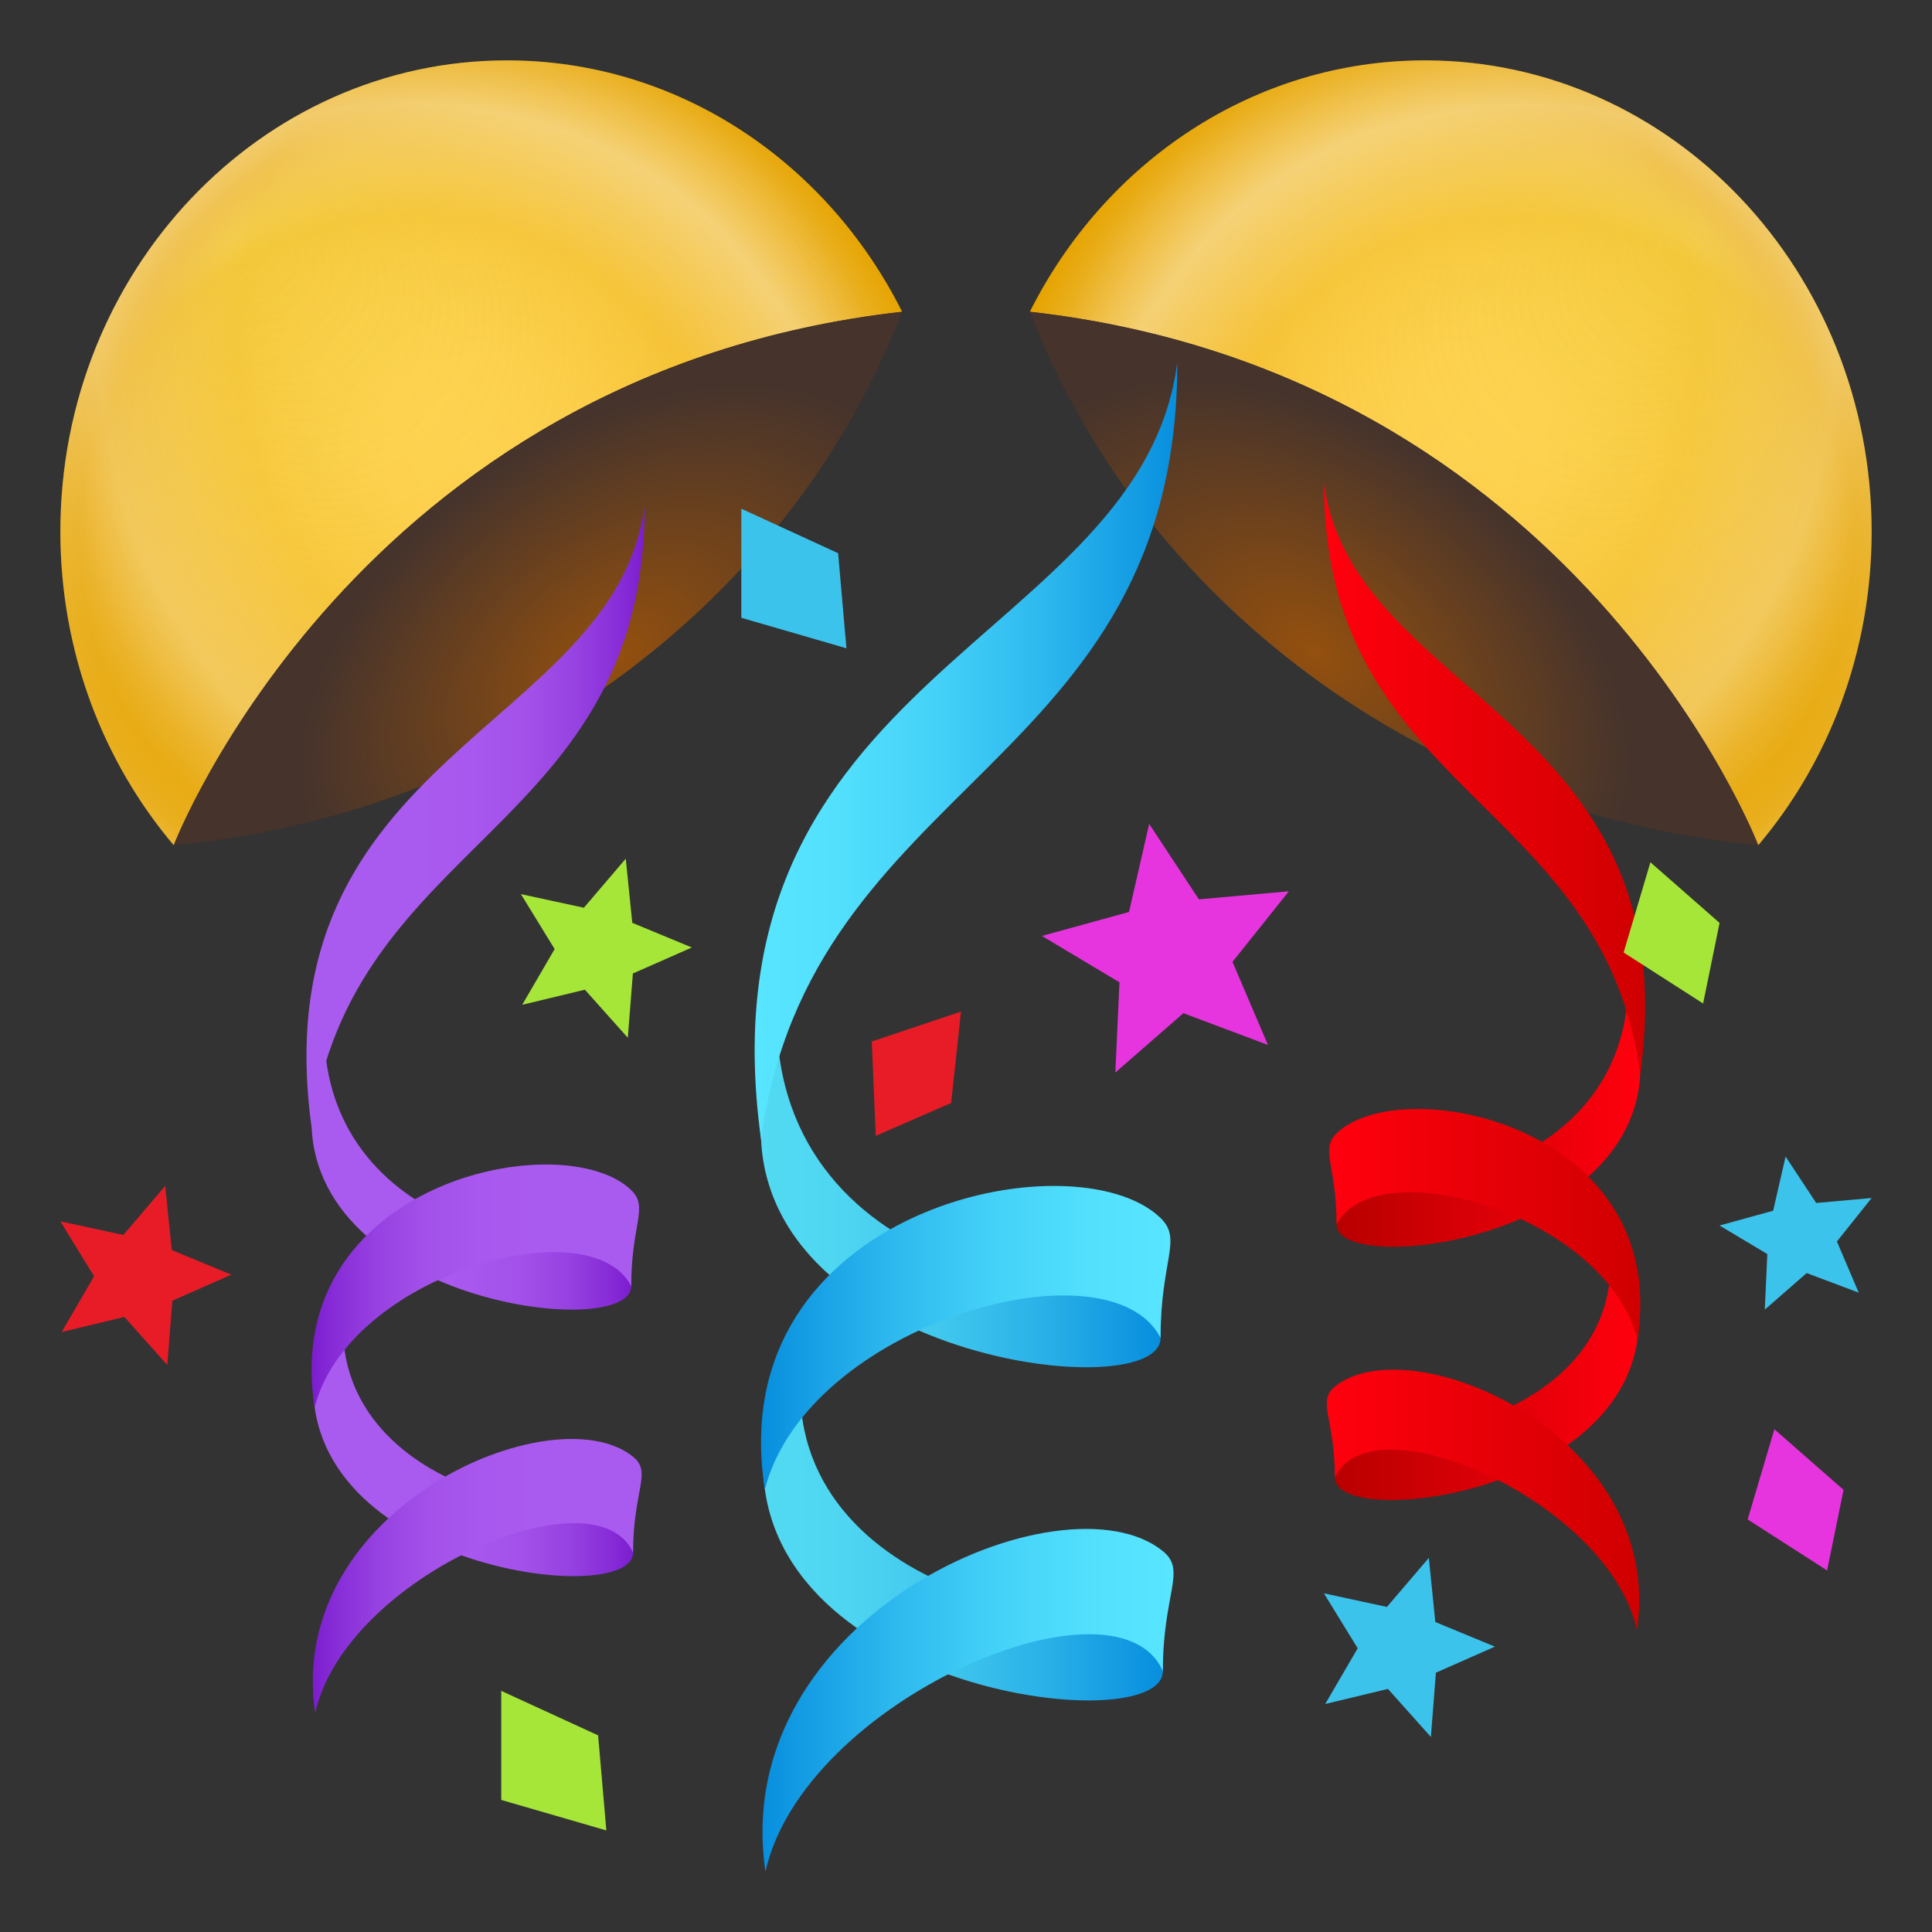
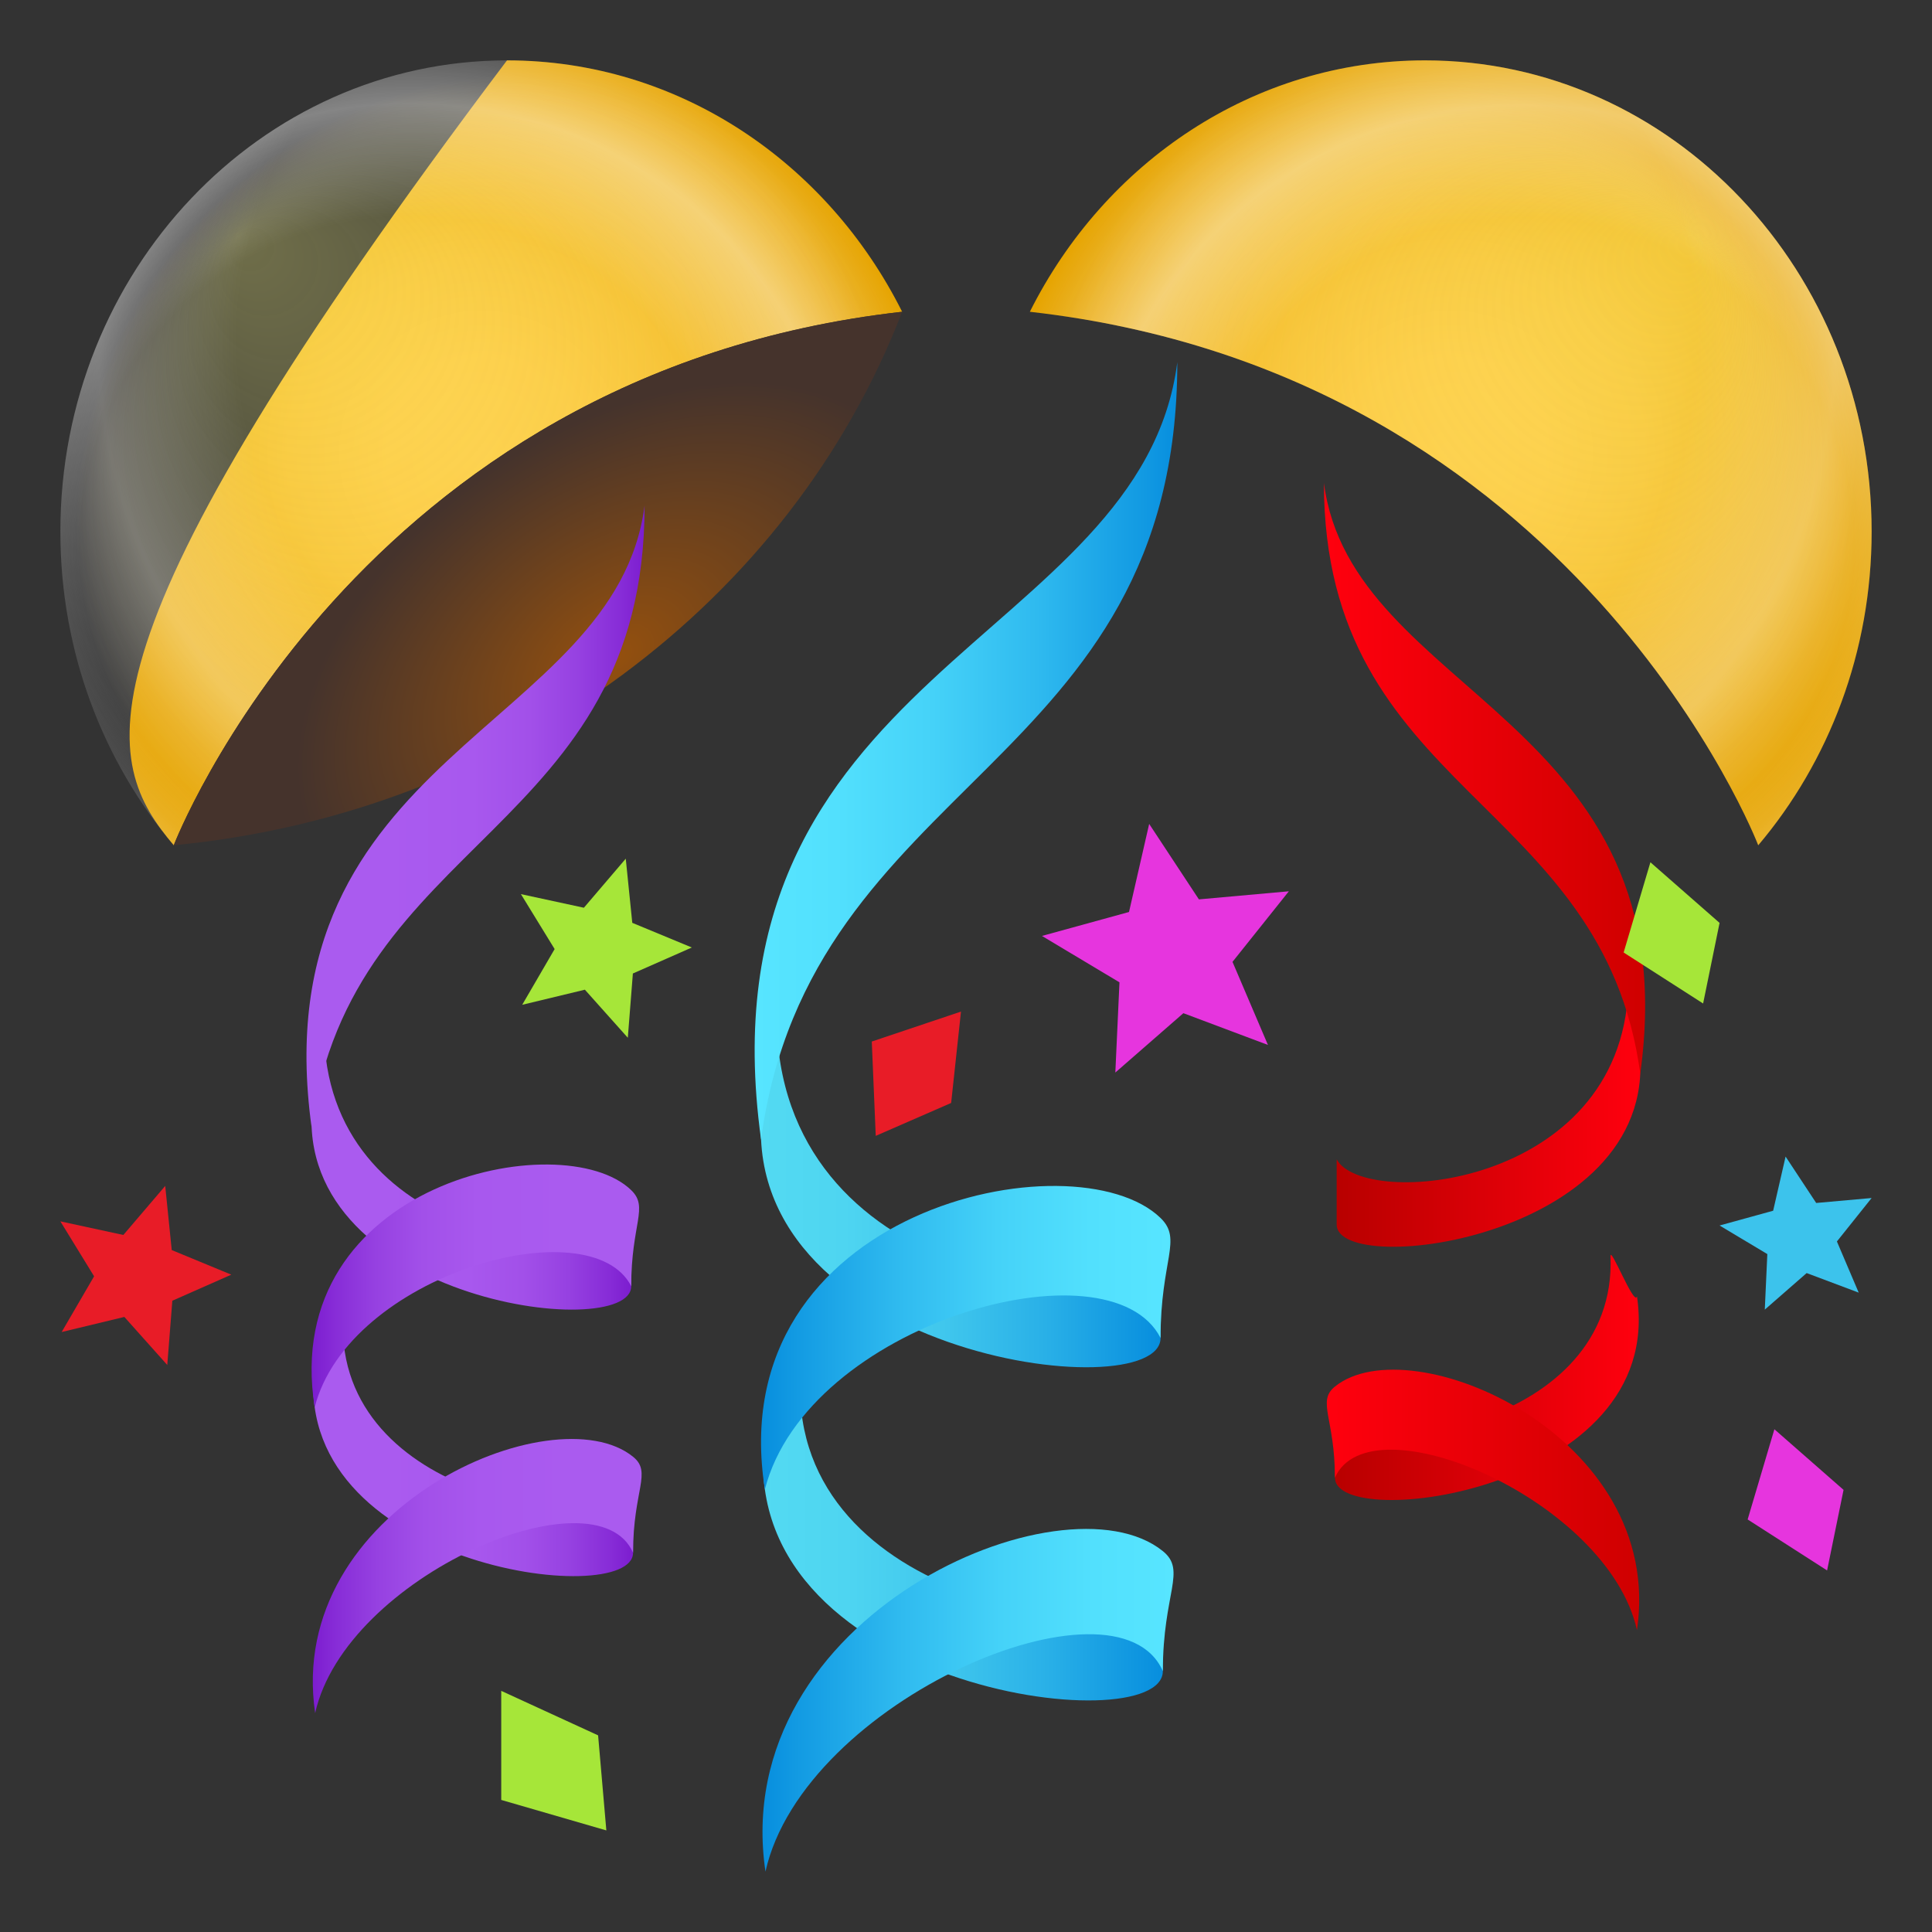
<svg xmlns="http://www.w3.org/2000/svg" xmlns:ns1="http://ns.adobe.com/AdobeSVGViewerExtensions/3.0/" version="1.1" id="Layer_1" x="0px" y="0px" width="64px" height="64px" viewBox="0 0 64 64" enable-background="new 0 0 64 64" xml:space="preserve">
  <rect x="0" y="0" width="64" height="64" fill="#333333" stroke="none" />
  <radialGradient id="SVGID_1_" cx="48.058" cy="15" r="13.479" gradientUnits="userSpaceOnUse">
    <stop offset="0" style="stop-color:#FDCA47" />
    <stop offset="0.227" style="stop-color:#FCC843" />
    <stop offset="0.472" style="stop-color:#F7C136" />
    <stop offset="0.727" style="stop-color:#F0B520" />
    <stop offset="0.986" style="stop-color:#E7A502" />
    <stop offset="1" style="stop-color:#E6A400" />
    <ns1:midPointStop offset="0" style="stop-color:#FDCA47" />
    <ns1:midPointStop offset="0.691" style="stop-color:#FDCA47" />
    <ns1:midPointStop offset="1" style="stop-color:#E6A400" />
  </radialGradient>
  <path fill="url(#SVGID_1_)" d="M34.115,10.328C36.596,5.377,41.523,2,47.205,2C55.371,2,62,8.988,62,17.611  c0,3.99-1.422,7.631-3.756,10.389C58.244,28,52.227,12.363,34.115,10.328z" />
  <radialGradient id="SVGID_2_" cx="47.641" cy="16.418" r="14.425" fx="47.63" fy="3.39" gradientTransform="matrix(0.707 0.707 -0.655 0.655 24.708 -28.024)" gradientUnits="userSpaceOnUse">
    <stop offset="0" style="stop-color:#FDF97F;stop-opacity:0.3" />
    <stop offset="0.35" style="stop-color:#FDF87D;stop-opacity:0.195" />
    <stop offset="0.514" style="stop-color:#FDF475;stop-opacity:0.146" />
    <stop offset="0.64" style="stop-color:#FDED68;stop-opacity:0.108" />
    <stop offset="0.747" style="stop-color:#FEE356;stop-opacity:0.076" />
    <stop offset="0.841" style="stop-color:#FED73E;stop-opacity:0.048" />
    <stop offset="0.924" style="stop-color:#FEC821;stop-opacity:0.023" />
    <stop offset="1" style="stop-color:#FFB600;stop-opacity:0" />
    <ns1:midPointStop offset="0" style="stop-color:#FDF97F;stop-opacity:0.3" />
    <ns1:midPointStop offset="0.836" style="stop-color:#FDF97F;stop-opacity:0.3" />
    <ns1:midPointStop offset="1" style="stop-color:#FFB600;stop-opacity:0" />
  </radialGradient>
  <path fill="url(#SVGID_2_)" d="M34.115,10.328C36.596,5.377,41.523,2,47.205,2C55.371,2,62,8.988,62,17.611  c0,3.99-1.422,7.631-3.756,10.389C58.244,28,52.227,12.363,34.115,10.328z" />
  <radialGradient id="SVGID_3_" cx="50.56" cy="18.082" r="18.151" gradientTransform="matrix(0.707 0.707 -0.704 0.704 27.542 -30.402)" gradientUnits="userSpaceOnUse">
    <stop offset="0.6" style="stop-color:#FFFFFF;stop-opacity:0" />
    <stop offset="0.806" style="stop-color:#FFFFFF;stop-opacity:0.4" />
    <stop offset="1" style="stop-color:#FFFFFF;stop-opacity:0" />
    <ns1:midPointStop offset="0.6" style="stop-color:#FFFFFF;stop-opacity:0" />
    <ns1:midPointStop offset="0.418" style="stop-color:#FFFFFF;stop-opacity:0" />
    <ns1:midPointStop offset="0.806" style="stop-color:#FFFFFF;stop-opacity:0.4" />
    <ns1:midPointStop offset="0.406" style="stop-color:#FFFFFF;stop-opacity:0.4" />
    <ns1:midPointStop offset="1" style="stop-color:#FFFFFF;stop-opacity:0" />
  </radialGradient>
  <path fill="url(#SVGID_3_)" d="M34.115,10.328C36.596,5.377,41.523,2,47.205,2C55.371,2,62,8.988,62,17.611  c0,3.99-1.422,7.631-3.756,10.389C58.244,28,52.227,12.363,34.115,10.328z" />
  <radialGradient id="SVGID_4_" cx="42.83" cy="11.207" r="22.356" gradientTransform="matrix(0.707 0.707 -0.704 0.704 20.437 -26.97)" gradientUnits="userSpaceOnUse">
    <stop offset="0.6" style="stop-color:#FFFFFF;stop-opacity:0" />
    <stop offset="0.806" style="stop-color:#FFFFFF;stop-opacity:0.3" />
    <stop offset="1" style="stop-color:#FFFFFF;stop-opacity:0" />
    <ns1:midPointStop offset="0.6" style="stop-color:#FFFFFF;stop-opacity:0" />
    <ns1:midPointStop offset="0.418" style="stop-color:#FFFFFF;stop-opacity:0" />
    <ns1:midPointStop offset="0.806" style="stop-color:#FFFFFF;stop-opacity:0.3" />
    <ns1:midPointStop offset="0.406" style="stop-color:#FFFFFF;stop-opacity:0.3" />
    <ns1:midPointStop offset="1" style="stop-color:#FFFFFF;stop-opacity:0" />
  </radialGradient>
  <path fill="url(#SVGID_4_)" d="M34.115,10.328C36.596,5.377,41.523,2,47.205,2C55.371,2,62,8.988,62,17.611  c0,3.99-1.422,7.631-3.756,10.389C58.244,28,52.227,12.363,34.115,10.328z" />
  <radialGradient id="SVGID_5_" cx="43.535" cy="23.943" r="13.521" gradientTransform="matrix(0.817 0.574 -0.366 0.515 16.728 -15.723)" gradientUnits="userSpaceOnUse">
    <stop offset="0" style="stop-color:#94500E" />
    <stop offset="0.873" style="stop-color:#45332C" />
    <ns1:midPointStop offset="0" style="stop-color:#94500E" />
    <ns1:midPointStop offset="0.5" style="stop-color:#94500E" />
    <ns1:midPointStop offset="0.873" style="stop-color:#45332C" />
  </radialGradient>
-   <path fill="url(#SVGID_5_)" d="M34.115,10.328C52.227,12.363,58.244,28,58.244,28C47.076,26.934,37.801,19.885,34.115,10.328z" />
  <radialGradient id="SVGID_6_" cx="499.892" cy="15" r="13.479" gradientTransform="matrix(-1 0 0 1 515.834 0)" gradientUnits="userSpaceOnUse">
    <stop offset="0" style="stop-color:#FDCA47" />
    <stop offset="0.227" style="stop-color:#FCC843" />
    <stop offset="0.472" style="stop-color:#F7C136" />
    <stop offset="0.727" style="stop-color:#F0B520" />
    <stop offset="0.986" style="stop-color:#E7A502" />
    <stop offset="1" style="stop-color:#E6A400" />
    <ns1:midPointStop offset="0" style="stop-color:#FDCA47" />
    <ns1:midPointStop offset="0.691" style="stop-color:#FDCA47" />
    <ns1:midPointStop offset="1" style="stop-color:#E6A400" />
  </radialGradient>
-   <path fill="url(#SVGID_6_)" d="M29.885,10.328C27.404,5.377,22.477,2,16.795,2C8.629,2,2,8.988,2,17.611  C2,21.602,3.422,25.242,5.756,28C5.756,28,11.773,12.363,29.885,10.328z" />
+   <path fill="url(#SVGID_6_)" d="M29.885,10.328C27.404,5.377,22.477,2,16.795,2C2,21.602,3.422,25.242,5.756,28C5.756,28,11.773,12.363,29.885,10.328z" />
  <radialGradient id="SVGID_7_" cx="499.475" cy="16.418" r="14.425" fx="499.464" fy="3.39" gradientTransform="matrix(-0.707 0.707 0.655 0.655 358.787 -347.519)" gradientUnits="userSpaceOnUse">
    <stop offset="0" style="stop-color:#FDF97F;stop-opacity:0.3" />
    <stop offset="0.35" style="stop-color:#FDF87D;stop-opacity:0.195" />
    <stop offset="0.514" style="stop-color:#FDF475;stop-opacity:0.146" />
    <stop offset="0.64" style="stop-color:#FDED68;stop-opacity:0.108" />
    <stop offset="0.747" style="stop-color:#FEE356;stop-opacity:0.076" />
    <stop offset="0.841" style="stop-color:#FED73E;stop-opacity:0.048" />
    <stop offset="0.924" style="stop-color:#FEC821;stop-opacity:0.023" />
    <stop offset="1" style="stop-color:#FFB600;stop-opacity:0" />
    <ns1:midPointStop offset="0" style="stop-color:#FDF97F;stop-opacity:0.3" />
    <ns1:midPointStop offset="0.836" style="stop-color:#FDF97F;stop-opacity:0.3" />
    <ns1:midPointStop offset="1" style="stop-color:#FFB600;stop-opacity:0" />
  </radialGradient>
  <path fill="url(#SVGID_7_)" d="M29.885,10.328C27.404,5.377,22.477,2,16.795,2C8.629,2,2,8.988,2,17.611  C2,21.602,3.422,25.242,5.756,28C5.756,28,11.773,12.363,29.885,10.328z" />
  <radialGradient id="SVGID_8_" cx="502.394" cy="18.082" r="18.151" gradientTransform="matrix(-0.707 0.707 0.704 0.704 355.953 -349.897)" gradientUnits="userSpaceOnUse">
    <stop offset="0.6" style="stop-color:#FFFFFF;stop-opacity:0" />
    <stop offset="0.806" style="stop-color:#FFFFFF;stop-opacity:0.4" />
    <stop offset="1" style="stop-color:#FFFFFF;stop-opacity:0" />
    <ns1:midPointStop offset="0.6" style="stop-color:#FFFFFF;stop-opacity:0" />
    <ns1:midPointStop offset="0.418" style="stop-color:#FFFFFF;stop-opacity:0" />
    <ns1:midPointStop offset="0.806" style="stop-color:#FFFFFF;stop-opacity:0.4" />
    <ns1:midPointStop offset="0.406" style="stop-color:#FFFFFF;stop-opacity:0.4" />
    <ns1:midPointStop offset="1" style="stop-color:#FFFFFF;stop-opacity:0" />
  </radialGradient>
  <path fill="url(#SVGID_8_)" d="M29.885,10.328C27.404,5.377,22.477,2,16.795,2C8.629,2,2,8.988,2,17.611  C2,21.602,3.422,25.242,5.756,28C5.756,28,11.773,12.363,29.885,10.328z" />
  <radialGradient id="SVGID_9_" cx="494.664" cy="11.207" r="22.356" gradientTransform="matrix(-0.707 0.707 0.704 0.704 363.058 -346.465)" gradientUnits="userSpaceOnUse">
    <stop offset="0.6" style="stop-color:#FFFFFF;stop-opacity:0" />
    <stop offset="0.806" style="stop-color:#FFFFFF;stop-opacity:0.3" />
    <stop offset="1" style="stop-color:#FFFFFF;stop-opacity:0" />
    <ns1:midPointStop offset="0.6" style="stop-color:#FFFFFF;stop-opacity:0" />
    <ns1:midPointStop offset="0.418" style="stop-color:#FFFFFF;stop-opacity:0" />
    <ns1:midPointStop offset="0.806" style="stop-color:#FFFFFF;stop-opacity:0.3" />
    <ns1:midPointStop offset="0.406" style="stop-color:#FFFFFF;stop-opacity:0.3" />
    <ns1:midPointStop offset="1" style="stop-color:#FFFFFF;stop-opacity:0" />
  </radialGradient>
  <path fill="url(#SVGID_9_)" d="M29.885,10.328C27.404,5.377,22.477,2,16.795,2C8.629,2,2,8.988,2,17.611  C2,21.602,3.422,25.242,5.756,28C5.756,28,11.773,12.363,29.885,10.328z" />
  <radialGradient id="SVGID_10_" cx="495.369" cy="23.943" r="13.521" gradientTransform="matrix(-0.817 0.574 0.366 0.515 416.342 -274.919)" gradientUnits="userSpaceOnUse">
    <stop offset="0" style="stop-color:#94500E" />
    <stop offset="0.873" style="stop-color:#45332C" />
    <ns1:midPointStop offset="0" style="stop-color:#94500E" />
    <ns1:midPointStop offset="0.5" style="stop-color:#94500E" />
    <ns1:midPointStop offset="0.873" style="stop-color:#45332C" />
  </radialGradient>
  <path fill="url(#SVGID_10_)" d="M29.885,10.328C11.773,12.363,5.756,28,5.756,28C16.924,26.934,26.199,19.885,29.885,10.328z" />
  <linearGradient id="SVGID_11_" gradientUnits="userSpaceOnUse" x1="25.28" y1="-778.487" x2="38.522" y2="-778.487" gradientTransform="matrix(1 0 0 -1 -0.002 -727.5)">
    <stop offset="0" style="stop-color:#53DAF2" />
    <stop offset="0.209" style="stop-color:#4ED5F1" />
    <stop offset="0.456" style="stop-color:#40C7ED" />
    <stop offset="0.722" style="stop-color:#28AFE7" />
    <stop offset="0.999" style="stop-color:#078EDE" />
    <stop offset="1" style="stop-color:#078EDE" />
    <ns1:midPointStop offset="0" style="stop-color:#53DAF2" />
    <ns1:midPointStop offset="0.673" style="stop-color:#53DAF2" />
    <ns1:midPointStop offset="1" style="stop-color:#078EDE" />
  </linearGradient>
  <path fill="url(#SVGID_11_)" d="M38.52,52.518c-1.168,2.178-12.307,0.648-12.008-6.805c0.02-0.529-1.033,2.189-1.156,1.742  C24.104,55.943,38.52,57.75,38.52,55.359C38.52,52.762,38.52,55.115,38.52,52.518z" />
  <linearGradient id="SVGID_12_" gradientUnits="userSpaceOnUse" x1="25.259" y1="56.324" x2="38.876" y2="56.324">
    <stop offset="0" style="stop-color:#078EDE" />
    <stop offset="0.075" style="stop-color:#1199E2" />
    <stop offset="0.332" style="stop-color:#2FBAEF" />
    <stop offset="0.578" style="stop-color:#45D2F8" />
    <stop offset="0.806" style="stop-color:#52E0FD" />
    <stop offset="1" style="stop-color:#57E5FF" />
    <ns1:midPointStop offset="0" style="stop-color:#078EDE" />
    <ns1:midPointStop offset="0.327" style="stop-color:#078EDE" />
    <ns1:midPointStop offset="1" style="stop-color:#57E5FF" />
  </linearGradient>
  <path fill="url(#SVGID_12_)" d="M38.521,55.359C37,51.893,26.619,56.324,25.357,62c-1.254-8.488,9.879-13.277,13.164-10.617  C39.318,52.029,38.521,52.762,38.521,55.359z" />
  <linearGradient id="SVGID_13_" gradientUnits="userSpaceOnUse" x1="25.206" y1="-767.157" x2="38.447" y2="-767.157" gradientTransform="matrix(1 0 0 -1 -0.002 -727.5)">
    <stop offset="0" style="stop-color:#53DAF2" />
    <stop offset="0.209" style="stop-color:#4ED5F1" />
    <stop offset="0.456" style="stop-color:#40C7ED" />
    <stop offset="0.722" style="stop-color:#28AFE7" />
    <stop offset="0.999" style="stop-color:#078EDE" />
    <stop offset="1" style="stop-color:#078EDE" />
    <ns1:midPointStop offset="0" style="stop-color:#53DAF2" />
    <ns1:midPointStop offset="0.673" style="stop-color:#53DAF2" />
    <ns1:midPointStop offset="1" style="stop-color:#078EDE" />
  </linearGradient>
  <path fill="url(#SVGID_13_)" d="M38.445,41.48c-1.166,2.174-12.352,1.258-12.709-7.4c-0.023-0.535-0.33,2.793-0.455,2.338  c-1.252,8.488,13.164,10.295,13.164,7.904C38.445,41.725,38.445,44.078,38.445,41.48z" />
  <linearGradient id="SVGID_14_" gradientUnits="userSpaceOnUse" x1="25.21" y1="44.312" x2="38.772" y2="44.312">
    <stop offset="0" style="stop-color:#078EDE" />
    <stop offset="0.075" style="stop-color:#1199E2" />
    <stop offset="0.332" style="stop-color:#2FBAEF" />
    <stop offset="0.578" style="stop-color:#45D2F8" />
    <stop offset="0.806" style="stop-color:#52E0FD" />
    <stop offset="1" style="stop-color:#57E5FF" />
    <ns1:midPointStop offset="0" style="stop-color:#078EDE" />
    <ns1:midPointStop offset="0.327" style="stop-color:#078EDE" />
    <ns1:midPointStop offset="1" style="stop-color:#57E5FF" />
  </linearGradient>
  <path fill="url(#SVGID_14_)" d="M38.445,44.322c-1.684-3.297-11.705-0.473-13.107,5.016c-1.477-9.314,10.279-11.732,13.107-8.99  C39.18,41.059,38.445,41.725,38.445,44.322z" />
  <linearGradient id="SVGID_15_" gradientUnits="userSpaceOnUse" x1="24.999" y1="24.874" x2="39" y2="24.874">
    <stop offset="0" style="stop-color:#57E5FF" />
    <stop offset="0.194" style="stop-color:#52E0FD" />
    <stop offset="0.422" style="stop-color:#45D2F8" />
    <stop offset="0.668" style="stop-color:#2FBAEF" />
    <stop offset="0.925" style="stop-color:#1199E2" />
    <stop offset="1" style="stop-color:#078EDE" />
    <ns1:midPointStop offset="0" style="stop-color:#57E5FF" />
    <ns1:midPointStop offset="0.673" style="stop-color:#57E5FF" />
    <ns1:midPointStop offset="1" style="stop-color:#078EDE" />
  </linearGradient>
  <path fill="url(#SVGID_15_)" d="M25.211,37.748C23.07,22.236,37.807,21.297,39,12C39,25.514,26.83,25.723,25.211,37.748z" />
  <linearGradient id="SVGID_16_" gradientUnits="userSpaceOnUse" x1="10.379" y1="-775.438" x2="20.973" y2="-775.438" gradientTransform="matrix(1 0 0 -1 -0.002 -727.5)">
    <stop offset="0.23" style="stop-color:#AA5BEF" />
    <stop offset="0.491" style="stop-color:#A858EE" />
    <stop offset="0.66" style="stop-color:#A250E9" />
    <stop offset="0.803" style="stop-color:#9641E1" />
    <stop offset="0.931" style="stop-color:#872CD7" />
    <stop offset="1" style="stop-color:#7C1DCF" />
    <ns1:midPointStop offset="0.23" style="stop-color:#AA5BEF" />
    <ns1:midPointStop offset="0.787" style="stop-color:#AA5BEF" />
    <ns1:midPointStop offset="1" style="stop-color:#7C1DCF" />
  </linearGradient>
  <path fill="url(#SVGID_16_)" d="M20.971,49.162c-0.936,1.742-9.848,0.52-9.607-5.443c0.016-0.424-0.826,1.752-0.924,1.393  c-1.004,6.791,10.531,8.236,10.531,6.324C20.971,49.357,20.971,51.24,20.971,49.162z" />
  <linearGradient id="SVGID_17_" gradientUnits="userSpaceOnUse" x1="10.361" y1="52.207" x2="21.254" y2="52.207">
    <stop offset="0" style="stop-color:#7C1DCF" />
    <stop offset="0.069" style="stop-color:#872CD7" />
    <stop offset="0.197" style="stop-color:#9641E1" />
    <stop offset="0.34" style="stop-color:#A250E9" />
    <stop offset="0.509" style="stop-color:#A858EE" />
    <stop offset="0.77" style="stop-color:#AA5BEF" />
    <ns1:midPointStop offset="0" style="stop-color:#7C1DCF" />
    <ns1:midPointStop offset="0.213" style="stop-color:#7C1DCF" />
    <ns1:midPointStop offset="0.77" style="stop-color:#AA5BEF" />
  </linearGradient>
  <path fill="url(#SVGID_17_)" d="M20.971,51.436c-1.217-2.773-9.521,0.771-10.531,5.313c-1.002-6.791,7.904-10.621,10.531-8.492  C21.609,48.771,20.971,49.357,20.971,51.436z" />
  <linearGradient id="SVGID_18_" gradientUnits="userSpaceOnUse" x1="10.319" y1="-766.374" x2="20.912" y2="-766.374" gradientTransform="matrix(1 0 0 -1 -0.002 -727.5)">
    <stop offset="0.23" style="stop-color:#AA5BEF" />
    <stop offset="0.491" style="stop-color:#A858EE" />
    <stop offset="0.66" style="stop-color:#A250E9" />
    <stop offset="0.803" style="stop-color:#9641E1" />
    <stop offset="0.931" style="stop-color:#872CD7" />
    <stop offset="1" style="stop-color:#7C1DCF" />
    <ns1:midPointStop offset="0.23" style="stop-color:#AA5BEF" />
    <ns1:midPointStop offset="0.787" style="stop-color:#AA5BEF" />
    <ns1:midPointStop offset="1" style="stop-color:#7C1DCF" />
  </linearGradient>
  <path fill="url(#SVGID_18_)" d="M20.91,40.332c-0.932,1.74-9.881,1.008-10.168-5.92c-0.018-0.428-0.264,2.234-0.363,1.871  C9.377,43.072,20.91,44.52,20.91,42.607C20.91,40.529,20.91,42.41,20.91,40.332z" />
  <linearGradient id="SVGID_19_" gradientUnits="userSpaceOnUse" x1="10.322" y1="42.598" x2="21.171" y2="42.598">
    <stop offset="0" style="stop-color:#7C1DCF" />
    <stop offset="0.069" style="stop-color:#872CD7" />
    <stop offset="0.197" style="stop-color:#9641E1" />
    <stop offset="0.34" style="stop-color:#A250E9" />
    <stop offset="0.509" style="stop-color:#A858EE" />
    <stop offset="0.77" style="stop-color:#AA5BEF" />
    <ns1:midPointStop offset="0" style="stop-color:#7C1DCF" />
    <ns1:midPointStop offset="0.213" style="stop-color:#7C1DCF" />
    <ns1:midPointStop offset="0.77" style="stop-color:#AA5BEF" />
  </linearGradient>
  <path fill="url(#SVGID_19_)" d="M20.91,42.607c-1.346-2.639-9.365-0.381-10.486,4.012c-1.182-7.453,8.225-9.387,10.486-7.193  C21.498,39.994,20.91,40.529,20.91,42.607z" />
  <linearGradient id="SVGID_20_" gradientUnits="userSpaceOnUse" x1="10.153" y1="27.047" x2="21.354" y2="27.047">
    <stop offset="0.23" style="stop-color:#AA5BEF" />
    <stop offset="0.491" style="stop-color:#A858EE" />
    <stop offset="0.66" style="stop-color:#A250E9" />
    <stop offset="0.803" style="stop-color:#9641E1" />
    <stop offset="0.931" style="stop-color:#872CD7" />
    <stop offset="1" style="stop-color:#7C1DCF" />
    <ns1:midPointStop offset="0.23" style="stop-color:#AA5BEF" />
    <ns1:midPointStop offset="0.787" style="stop-color:#AA5BEF" />
    <ns1:midPointStop offset="1" style="stop-color:#7C1DCF" />
  </linearGradient>
  <path fill="url(#SVGID_20_)" d="M10.322,37.346c-1.711-12.408,10.076-13.16,11.031-20.598  C21.354,27.559,11.617,27.727,10.322,37.346z" />
  <linearGradient id="SVGID_21_" gradientUnits="userSpaceOnUse" x1="496.478" y1="-773.13" x2="506.541" y2="-773.13" gradientTransform="matrix(-1 0 0 -1 550.764 -727.5)">
    <stop offset="0" style="stop-color:#FF000E" />
    <stop offset="1" style="stop-color:#B80000" />
    <ns1:midPointStop offset="0" style="stop-color:#FF000E" />
    <ns1:midPointStop offset="0.491" style="stop-color:#FF000E" />
    <ns1:midPointStop offset="1" style="stop-color:#B80000" />
  </linearGradient>
  <path fill="url(#SVGID_21_)" d="M44.223,46.793c0.887,1.656,9.354,0.492,9.127-5.172c-0.018-0.4,0.783,1.666,0.877,1.324  c0.953,6.451-10.004,7.824-10.004,6.008C44.223,46.979,44.223,48.768,44.223,46.793z" />
  <linearGradient id="SVGID_22_" gradientUnits="userSpaceOnUse" x1="496.461" y1="49.685" x2="506.81" y2="49.685" gradientTransform="matrix(-1 0 0 1 550.762 0)">
    <stop offset="0" style="stop-color:#CF0000" />
    <stop offset="1" style="stop-color:#FF000E" />
    <ns1:midPointStop offset="0" style="stop-color:#CF0000" />
    <ns1:midPointStop offset="0.509" style="stop-color:#CF0000" />
    <ns1:midPointStop offset="1" style="stop-color:#FF000E" />
  </linearGradient>
  <path fill="url(#SVGID_22_)" d="M44.221,48.953c1.154-2.635,9.045,0.732,10.006,5.047c0.951-6.451-7.51-10.092-10.006-8.068  C43.615,46.422,44.221,46.979,44.221,48.953z" />
  <linearGradient id="SVGID_23_" gradientUnits="userSpaceOnUse" x1="496.422" y1="-764.519" x2="506.484" y2="-764.519" gradientTransform="matrix(-1 0 0 -1 550.764 -727.5)">
    <stop offset="0" style="stop-color:#FF000E" />
    <stop offset="1" style="stop-color:#B80000" />
    <ns1:midPointStop offset="0" style="stop-color:#FF000E" />
    <ns1:midPointStop offset="0.491" style="stop-color:#FF000E" />
    <ns1:midPointStop offset="1" style="stop-color:#B80000" />
  </linearGradient>
  <path fill="url(#SVGID_23_)" d="M44.279,38.404c0.885,1.654,9.387,0.957,9.658-5.623c0.018-0.408,0.252,2.123,0.346,1.775  c0.953,6.451-10.004,7.824-10.004,6.008C44.279,38.59,44.279,40.379,44.279,38.404z" />
  <linearGradient id="SVGID_24_" gradientUnits="userSpaceOnUse" x1="496.423" y1="40.557" x2="506.731" y2="40.557" gradientTransform="matrix(-1 0 0 1 550.762 0)">
    <stop offset="0" style="stop-color:#CF0000" />
    <stop offset="1" style="stop-color:#FF000E" />
    <ns1:midPointStop offset="0" style="stop-color:#CF0000" />
    <ns1:midPointStop offset="0.509" style="stop-color:#CF0000" />
    <ns1:midPointStop offset="1" style="stop-color:#FF000E" />
  </linearGradient>
-   <path fill="url(#SVGID_24_)" d="M44.277,40.564c1.281-2.504,8.898-0.359,9.965,3.813c1.119-7.08-7.814-8.916-9.965-6.834  C43.721,38.084,44.277,38.59,44.277,40.564z" />
  <linearGradient id="SVGID_25_" gradientUnits="userSpaceOnUse" x1="496.265" y1="25.784" x2="506.904" y2="25.784" gradientTransform="matrix(-1 0 0 1 550.762 0)">
    <stop offset="0" style="stop-color:#CF0000" />
    <stop offset="1" style="stop-color:#FF000E" />
    <ns1:midPointStop offset="0" style="stop-color:#CF0000" />
    <ns1:midPointStop offset="0.509" style="stop-color:#CF0000" />
    <ns1:midPointStop offset="1" style="stop-color:#FF000E" />
  </linearGradient>
  <path fill="url(#SVGID_25_)" d="M54.336,35.568C55.963,23.779,44.764,23.066,43.857,16C43.857,26.27,53.105,26.43,54.336,35.568z" />
  <polygon fill="#E635DE" points="38.068,27.293 39.715,29.793 42.695,29.525 40.828,31.863 42.002,34.615 39.201,33.563   36.947,35.529 37.084,32.541 34.516,31.004 37.4,30.211 " />
  <polygon fill="#3CC3EC" points="59.15,38.313 60.164,39.85 62,39.686 60.85,41.125 61.572,42.82 59.848,42.172 58.461,43.383   58.545,41.543 56.963,40.596 58.738,40.107 " />
  <polygon fill="#A6E639" points="20.729,28.445 20.945,30.57 22.918,31.387 20.965,32.248 20.797,34.377 19.375,32.785   17.299,33.285 18.373,31.439 17.256,29.619 19.342,30.07 " />
-   <polygon fill="#3CC3EC" points="47.332,51.607 47.547,53.732 49.52,54.547 47.566,55.41 47.4,57.539 45.977,55.947 43.9,56.447   44.975,54.602 43.857,52.781 45.943,53.232 " />
  <polygon fill="#E81C27" points="5.473,39.285 5.689,41.41 7.662,42.225 5.709,43.088 5.541,45.217 4.119,43.625 2.043,44.125   3.117,42.279 2,40.459 4.086,40.91 " />
  <polygon fill="#A6E639" points="20.086,60.635 16.604,59.625 16.604,56.012 19.813,57.486 " />
-   <polygon fill="#3CC3EC" points="28.039,21.475 24.557,20.465 24.557,16.852 27.764,18.326 " />
  <polygon fill="#E81C27" points="29.01,37.627 28.879,34.502 31.834,33.51 31.508,36.537 " />
  <polygon fill="#E635DE" points="60.525,52.023 57.893,50.334 58.779,47.346 61.07,49.354 " />
  <polygon fill="#A6E639" points="56.418,33.242 53.785,31.553 54.672,28.564 56.963,30.572 " />
</svg>